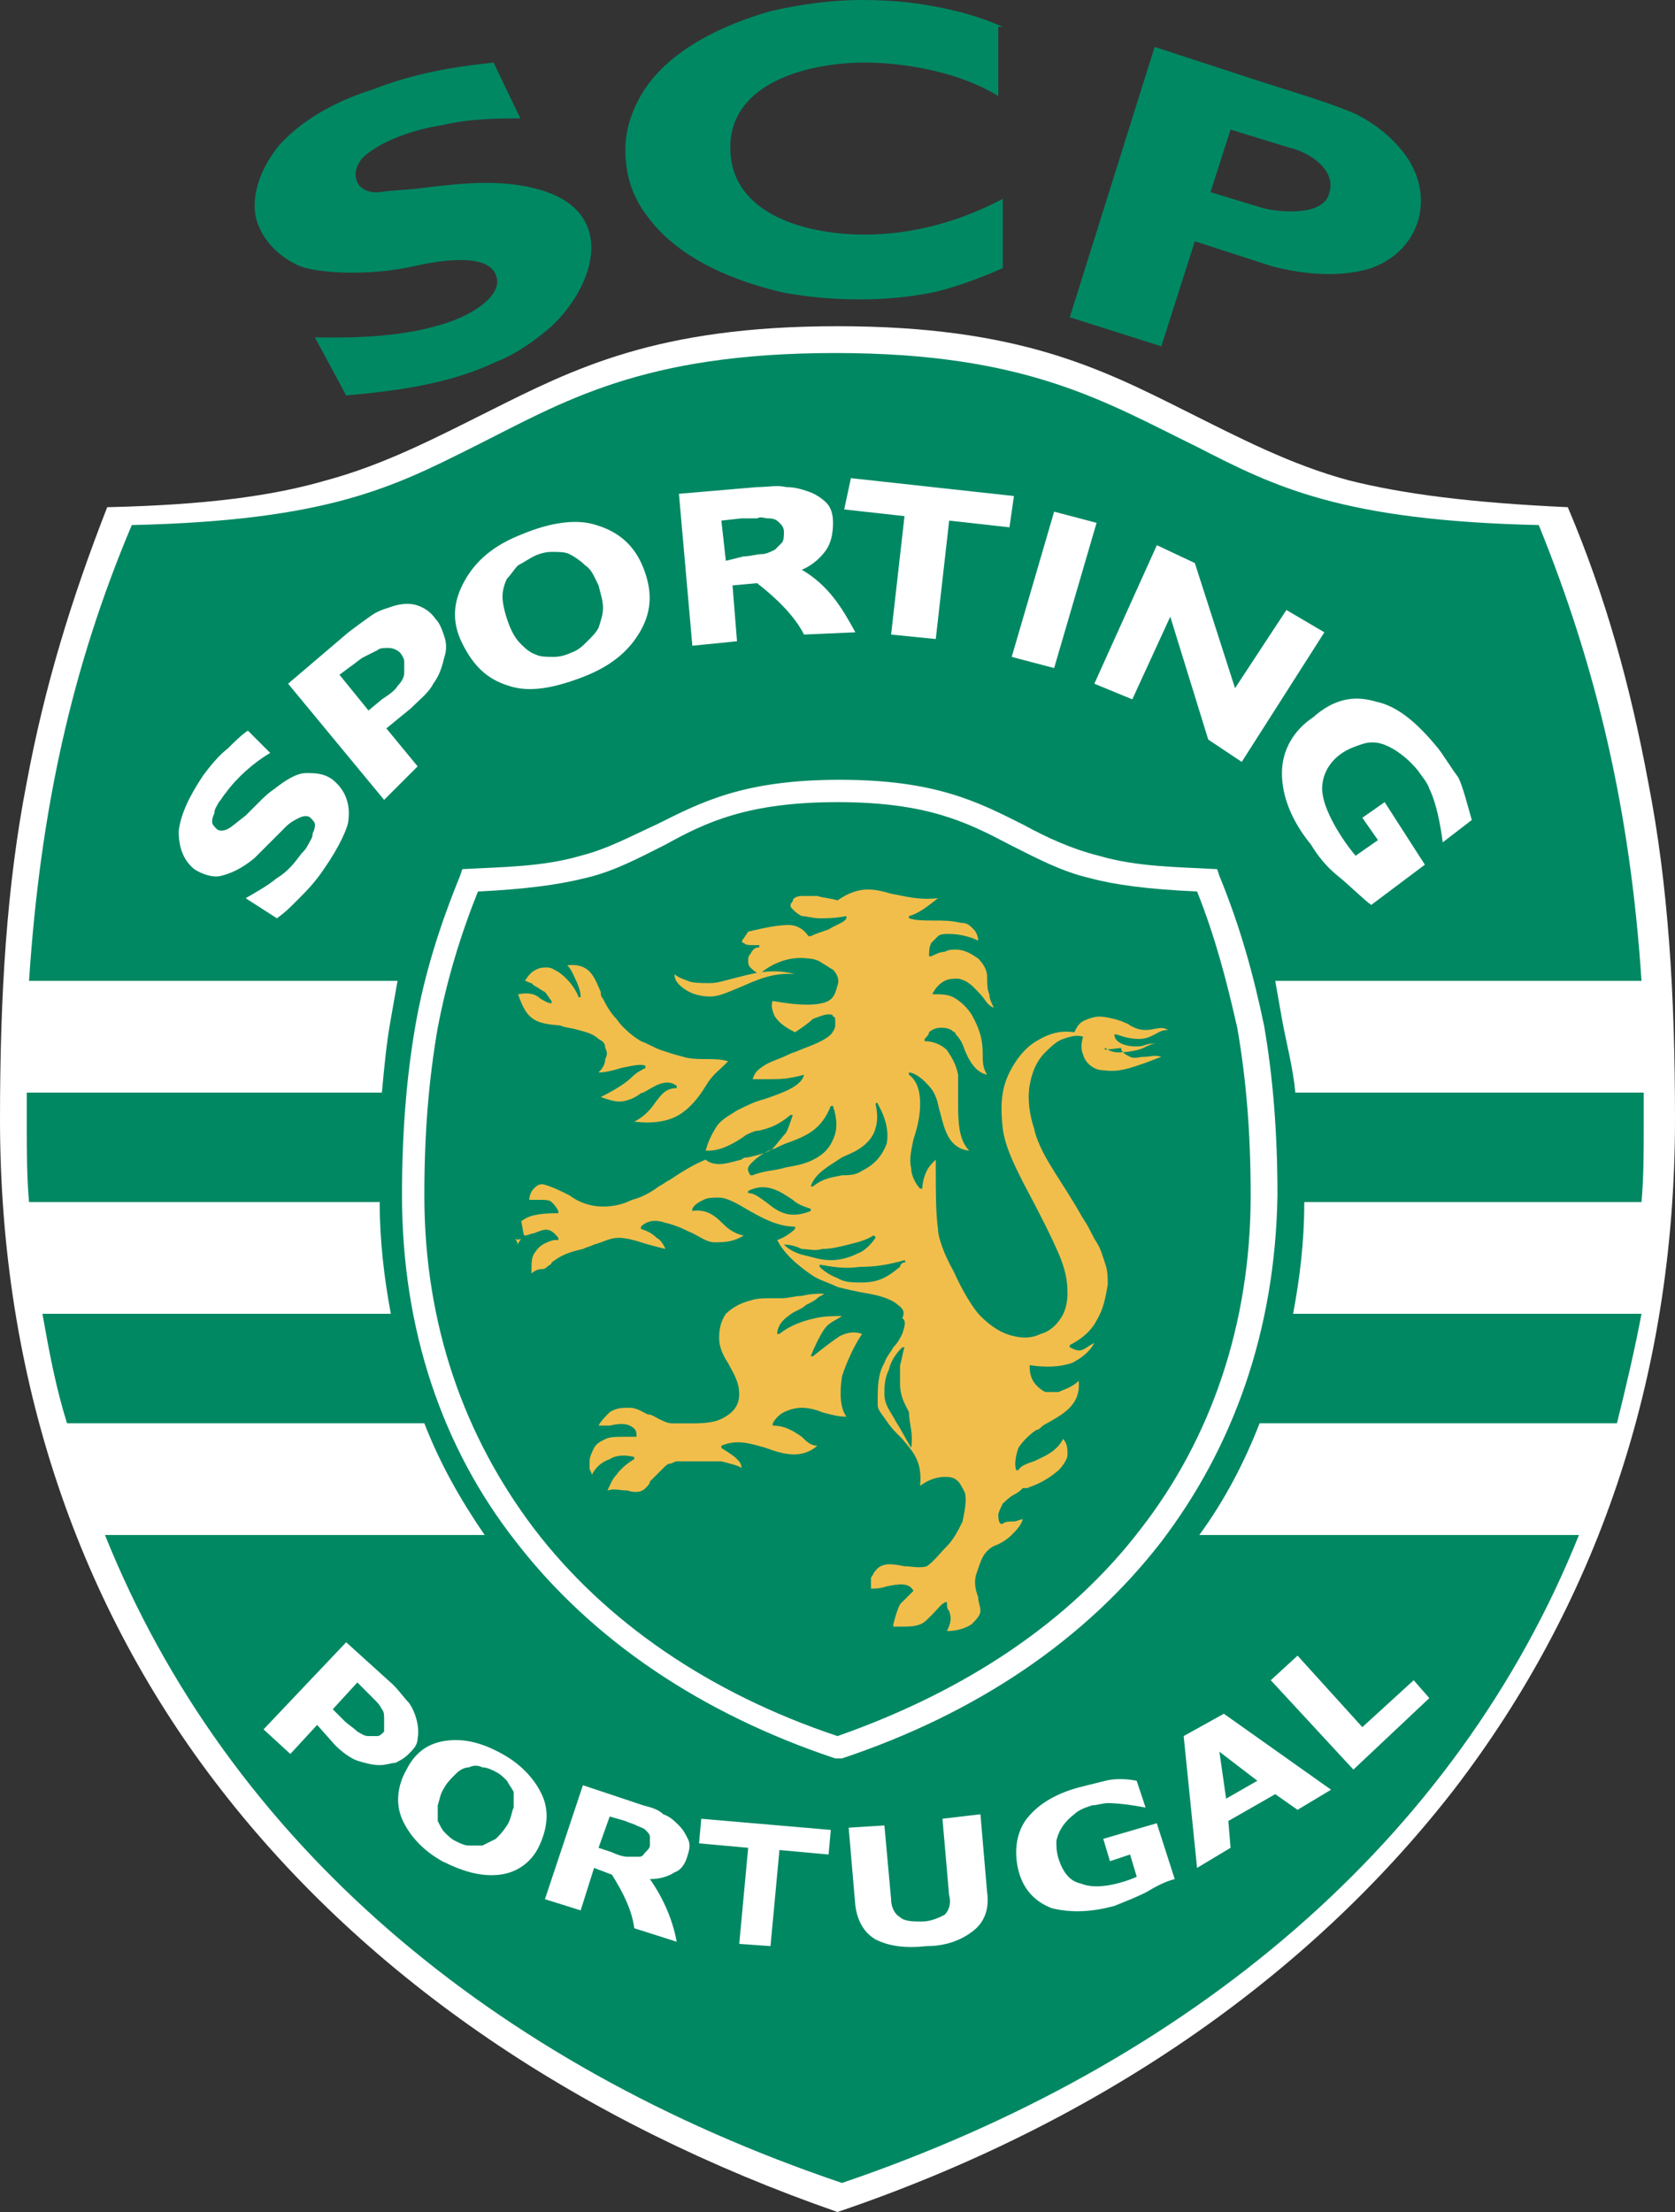
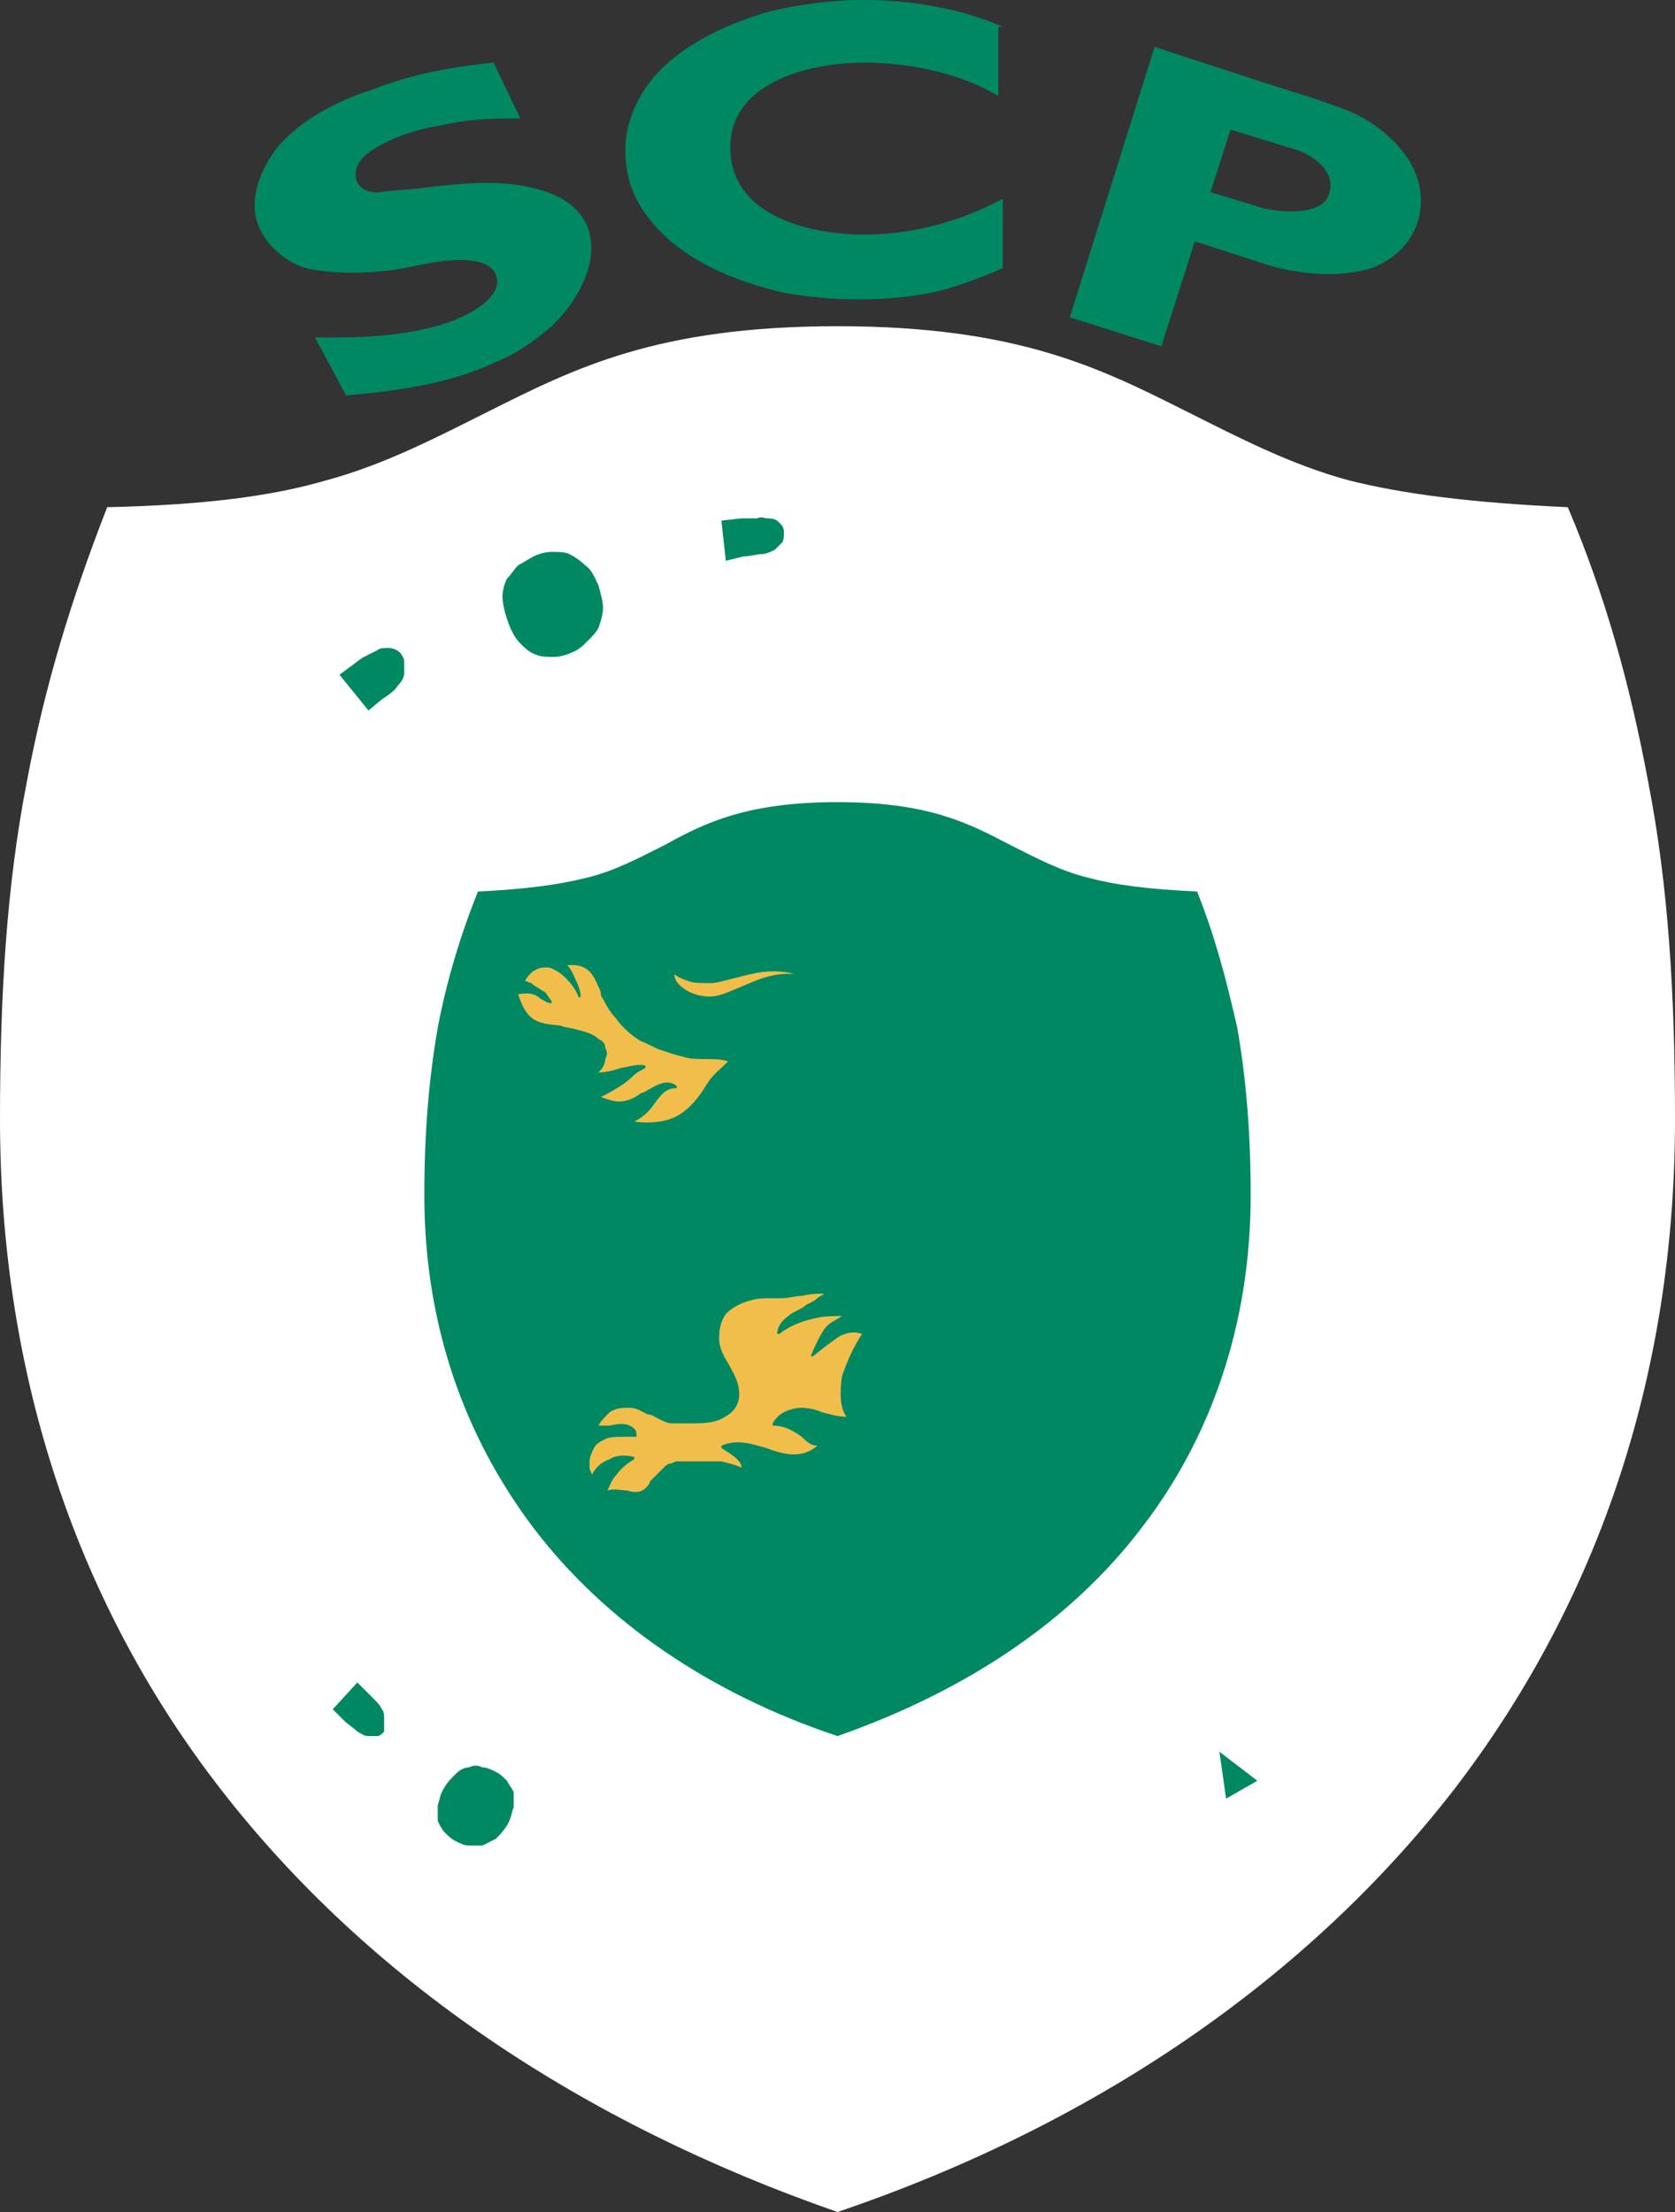
<svg xmlns="http://www.w3.org/2000/svg" version="1.2" viewBox="0 0 1575 2079" width="1575" height="2079">
  <rect x="0" y="0" width="1575" height="2079" fill="#333333" stroke="none" />
  <title>icon_emblema-svg</title>
  <style>
		.s0 { fill: #ffffff } 
		.s1 { fill: #008863 } 
		.s2 { fill: #f2be4b } 
	</style>
  <path id="icon-badge-back" class="s0" d="m207.9 1682.1c-132.3-170.1-207.9-384.3-207.9-630 0-117.6 6.3-220.5 25.2-317.1 16.8-90.3 42-172.2 75.6-258.3 92.4-2.1 155.4-10.5 205.8-25.2 54.6-14.7 102.9-39.9 153.3-65.1 79.8-39.9 157.5-79.8 327.6-79.8 170.1 0 247.8 39.9 327.6 79.8 50.4 25.2 98.7 50.4 153.3 65.1 50.4 12.6 113.4 21 205.8 25.2 35.7 84 58.8 168 75.6 258.3 18.9 96.6 25.2 199.5 25.2 317.1 0 245.7-75.6 457.8-207.9 630-138.6 178.5-338.1 315-579.6 396.9-241.5-84-441-218.4-579.6-396.9z" />
  <g id="Layer">
    <path id="icon-badge-v9" class="s1" d="m359.1 657.3l-12.6 10.5-27.3-33.6 8.4-6.3c6.3-4.2 10.5-8.4 14.7-10.5q6.3-3.1 12.6-6.3c2.1-2.1 6.3-2.1 10.5-2.1 4.2 0 8.4 2.1 10.5 4.2 2.1 2.1 4.2 6.3 4.2 8.4 0 4.2 0 6.3 0 10.5q0 6.3-6.3 12.6c-2.1 4.2-8.4 8.4-14.7 12.6z" />
    <path id="icon-badge-v8" class="s1" d="m483 1684.2c0 4.1 0 10.5 0 14.6-2.1 4.2-2.1 10.5-6.3 16.9-4.2 6.3-6.3 8.4-10.5 12.6-4.2 2.1-8.4 4.2-12.6 6.3q-6.3 0-12.6 0c-4.2 0-8.4-2.1-12.6-4.2-4.2-2.1-6.3-4.2-10.5-8.4-2.1-2.1-4.2-6.3-6.3-10.5 0-4.2 0-8.4 0-14.7 2.1-6.3 2.1-10.5 6.3-16.8 2.1-4.2 6.3-8.4 10.5-12.6 4.2-4.2 8.4-6.3 12.6-6.3q6.3-3.1 12.6 0c4.2 0 8.4 2.1 12.6 4.2 4.2 2.1 6.3 4.2 10.5 8.4 2.1 4.2 4.2 6.3 6.3 10.5z" />
    <path id="icon-badge-v7" class="s1" d="m359.1 1606.5c2.1 2.1 2.1 6.3 2.1 8.4q0 3.2 0 12.6c-2.1 2.1-4.2 4.2-6.3 4.2-2.1 0-6.3 0-8.4 0-4.2 0-6.3-2.1-10.5-4.2-4.2-4.2-8.4-6.3-12.6-10.5l-10.5-10.5 23.1-25.2 6.3 6.3c4.2 4.2 8.4 8.4 10.5 10.5 2.1 2.1 4.2 4.2 6.3 8.4z" />
    <path id="icon-badge-v6" class="s1" d="m682.5 527.1l-4.2-37.8 18.9-2.1c6.3 0 10.5 0 14.7 0 4.2-2.1 6.3 0 10.5 0 6.3 0 8.4 2.1 10.5 4.2 2.1 2.1 4.2 4.2 4.2 8.4 0 4.2 0 8.4-2.1 10.5q-3.2 3.1-6.3 6.3c-4.2 2.1-8.4 4.2-12.6 4.2-4.2 0-10.5 2.1-16.8 2.1z" />
    <path id="icon-badge-v5" class="s1" d="m476.7 581.7c-2.1-6.3-4.2-14.7-4.2-21 0-6.3 2.1-12.6 4.2-16.8 4.2-4.2 6.3-8.4 10.5-12.6 4.2-2.1 10.5-6.3 14.7-8.4 4.2-2.1 10.5-4.2 16.8-4.2 6.3 0 12.6 0 16.8 2.1 4.2 2.1 10.5 6.3 14.7 10.5 6.3 4.2 8.4 10.5 12.6 18.9 2.1 8.4 4.2 14.7 4.2 21 0 6.3-2.1 12.6-4.2 18.9-2.1 4.2-6.3 8.4-10.5 12.6-4.2 4.2-8.4 8.4-14.7 10.5-4.2 2.1-10.5 4.2-16.8 4.2-6.3 0-12.6 0-16.8-2.1-6.3-2.1-10.5-6.3-14.7-10.5-4.2-4.2-8.4-10.5-12.6-23.1z" />
-     <path id="icon-badge-v4" class="s1" d="m611.1 1726.2c0 4.2 0 6.3 0 8.4 0 2.1-2.1 4.2-4.2 6.3-2.1 2.1-2.1 4.2-6.3 4.2-4.2 0-6.3 0-10.5 0-4.2 0-10.5-2.1-14.7-4.2l-12.6-4.2 10.5-29.4 14.7 4.2c4.2 2.1 6.3 2.1 10.5 4.2 4.2 2.1 6.3 2.1 8.4 4.2 2.1 2.1 4.2 4.2 4.2 6.3z" />
    <path id="icon-badge-v3" class="s1" d="m1152.9 1690.5l-6.3-44.1 35.7 27.3z" />
-     <path id="icon-badge-v2" fill-rule="evenodd" class="s1" d="m1226.4 1129.8c0 37.8-4.2 71.4-10.5 105h327.6c-6.3 33.5-14.7 69.2-23.1 102.9h-336c-14.7 37.8-33.6 73.5-56.7 105h357c-115.5 287.6-365.4 497.6-693 609-329.7-111.4-577.5-321.4-693-609h357c-23.1-33.7-42-67.2-56.7-105h-336c-10.5-33.6-16.8-67.2-23.1-102.9h327.6c-6.3-33.6-10.5-69.3-10.5-105h-329.7c-2.1-23.1-2.1-48.3-2.1-71.4q0-15.7 0-31.5h333.9c2.1-23.1 4.2-46.2 8.4-69.3 2.1-12.6 4.2-23.1 6.3-35.7h-346.5c10.5-159.6 39.9-294 96.6-428.4 184.8-4.2 245.7-35.7 321.3-73.5 84-42 157.5-88.2 340.2-88.2 180.6 0 254.1 46.2 340.2 88.2 73.5 37.8 136.5 69.3 321.3 73.5 54.6 134.4 86.1 268.8 96.6 428.4h-344.4c2.1 12.6 4.2 23.1 6.3 35.7 4.2 23.1 10.5 46.2 12.6 69.3h327.6q0 15.8 0 31.5c0 23.1 0 48.3-2.1 71.4zm8.4-455.7c-18.9 12.6-29.4 31.5-29.4 52.5 0 21 8.4 44.1 27.3 67.2 6.3 10.5 14.7 21 25.2 29.4 10.5 8.4 25.2 23.1 31.5 27.3l50.4-37.8-37.8-58.8-21 14.7 14.7 21-21 14.7c-12.6-14.7-31.5-44.1-31.5-63 0-12.6 6.3-25.2 18.9-33.6 6.3-4.2 12.6-6.3 18.9-8.4q9.4-3.1 18.9 0c12.6 4.2 25.2 14.7 33.6 25.2 4.2 6.3 8.4 10.5 10.5 16.8 6.3 12.6 10.5 33.6 12.6 50.4l27.3-21c-4.2-14.7-8.4-31.5-12.6-39.9-6.3-8.4-12.6-18.9-18.9-27.3-18.9-23.1-37.8-39.9-58.8-44.1-21-6.3-39.9-2.1-58.8 14.7zm-147-161.7l-58.8 130.2 35.7 14.7 35.7-77.7 35.7 115.5 31.5 21 77.7-121.8-35.7-21-48.3 73.5-37.8-117.6zm-96.6-31.5l-39.9 136.5 39.9 10.5 39.9-136.5zm-197.4-2.1l56.7 6.3-12.6 111.3 42 4.2 12.6-111.3 56.7 6.3 4.2-29.4-153.3-16.8zm-155.4-14.7l12.6 142.8 42-4.2-4.2-52.5 23.1-2.1c18.9 14.7 35.7 31.5 44.1 48.3l48.3-2.1c-12.6-23.1-25.2-44.1-50.4-58.8 10.5-4.2 18.9-12.6 23.1-18.9q6.3-9.4 6.3-25.2 0-12.6-6.3-18.9c-4.2-4.2-10.5-8.4-16.8-10.5-6.3-2.1-12.6-4.2-21-4.2-8.4-2.1-16.8 0-27.3 0zm-203.7 140.7c10.5 21 23.1 33.6 44.1 39.9 18.9 6.3 42 2.1 69.3-8.4 27.3-10.5 44.1-25.2 54.6-44.1 10.5-18.9 10.5-37.8 2.1-58.8-8.4-21-23.1-33.6-44.1-39.9-18.9-6.3-44.1-2.1-69.3 8.4-27.3 10.5-44.1 25.2-54.6 44.1-10.5 18.9-12.6 37.8-2.1 58.8zm-107.1 165.9c2.1-16.8-4.2-29.4-14.7-37.8-8.4-6.3-16.8-6.3-25.2-6.3-8.4 0-18.9 6.3-29.4 14.7-6.3 4.2-10.5 8.4-14.7 12.6q-6.3 6.3-12.6 12.6c-8.4 6.3-12.6 10.5-16.8 12.6-4.2 2.1-8.4 2.1-10.5 0-2.1-2.1-4.2-4.2-4.2-6.3 0-2.1 0-4.2 2.1-8.4 0-4.2 2.1-6.3 4.2-10.5 2.1-2.1 4.2-6.3 6.3-8.4 10.5-14.7 27.3-29.4 42-37.8l-21-21c-6.3 4.2-12.6 10.5-18.9 16.8-8.4 6.3-16.8 16.8-23.1 25.2-12.6 18.9-21 35.7-23.1 52.5 0 14.7 4.2 27.3 14.7 35.7 6.3 4.2 16.8 8.4 25.2 6.3 8.4-2.1 18.9-6.3 31.5-16.8 4.2-4.2 10.5-10.5 14.7-14.7 4.2-4.2 10.5-10.5 14.7-14.7 4.2-4.2 8.4-6.3 12.6-8.4 4.2-2.1 8.4-2.1 10.5 0 2.1 2.1 4.2 4.2 4.2 6.3 0 2.1 0 4.2-2.1 8.4 0 4.2-2.1 6.3-4.2 10.5-2.1 4.2-4.2 6.3-6.3 8.4-6.3 8.4-12.6 16.8-23.1 23.1-10.5 8.4-18.9 12.6-29.4 18.9l29.4 18.9c8.4-6.3 10.5-8.4 18.9-16.8 8.4-8.4 16.8-16.8 25.2-29.4 14.7-21 23.1-39.9 23.1-46.2zm65.1-50.4l-29.4-35.7 23.1-18.9c8.4-8.4 16.8-14.7 21-23.1 6.3-8.4 8.4-16.8 10.5-25.2q3.1-9.4 0-18.9c-2.1-6.3-4.2-12.6-8.4-16.8-4.2-6.3-10.5-10.5-16.8-12.6-6.3-2.1-12.6-2.1-21 0-6.3 2.1-14.7 4.2-21 8.4-6.3 4.2-14.7 10.5-23.1 16.8l-56.7 48.3 90.3 109.2zm-21 936.6c4.2-2.1 8.4-4.2 12.6-8.4 4.2-4.2 8.4-8.4 8.4-14.7 2.1-10.5-2.1-25.2-8.4-33.6-4.2-4.2-8.4-10.5-14.7-16.8l-44.1-39.9-77.7 81.9 25.2 23.1 25.2-27.3 16.8 18.9c6.3 6.4 14.7 12.6 21 14.7 6.3 2.1 14.7 4.2 21 4.2 6.3 0 10.5-2.1 14.7-2.1zm134.4 79.9c8.4-16.8 10.5-33.7 4.2-48.3-6.3-14.7-18.9-29.4-37.8-39.9-18.9-10.5-35.7-14.8-52.5-12.6-16.8 2.1-29.4 10.5-37.8 27.3-8.4 14.7-10.5 31.5-4.2 46.2 6.3 14.6 18.9 29.3 37.8 39.8 21 10.5 37.8 14.7 54.6 12.6 16.8-2.1 29.4-12.6 35.7-25.1zm140.7-8.5c-2.1-4.2-4.2-8.4-8.4-12.6-4.2-4.2-8.4-8.4-14.7-10.5-4.2-4.2-10.5-6.3-18.9-8.4l-56.7-18.9-35.7 107.1 33.6 10.5 12.6-39.9 16.8 6.4c10.5 16.7 18.9 33.5 21 50.3l39.9 12.7c-4.2-23.2-14.7-44.2-25.2-58.9 8.4 0 16.8-2.1 23.1-6.3 6.3-2.1 10.5-8.4 12.6-16.8 2.1-6.3 2.1-10.5 0-14.7zm134.4-8.4l-121.8-10.5-2.1 23.1 46.2 4.2-8.4 90.3 29.4 2.1 8.4-90.3 46.2 4.2zm147 58.8l-6.3-73.5-35.7 4.2 6.2 71.4c2.2 8.4 0 14.7-4.2 18.9-4.1 2.1-12.6 6.3-21 6.3-8.3 0-16.8 0-21-4.2-4.1-2.1-8.3-8.4-8.3-16.8l-6.3-69.3-33.6 2.1 6.3 73.5q3.1 22.1 18.9 31.5c12.6 6.3 27.3 8.5 48.3 6.3 18.9 0 33.6-6.3 44.1-14.7 10.5-8.4 14.7-21 12.6-35.7zm176.4-12.6l-16.9-52.5-50.3 14.7 6.3 21 18.9-6.3 6.3 21c-14.7 6.3-37.8 12.6-52.5 6.3-10.5-2.1-16.8-10.5-21-23.1-2.1-6.3-2.1-12.6-2.1-16.8 2.1-10.5 8.4-18.9 16.8-25.2 4.2-4.2 10.5-6.3 16.7-8.4 4.2 0 10.5-2.1 14.7-2.1 10.5 0 25.2 2.1 35.7 4.2l-8.4-25.2c-10.5-2.1-21-2.1-29.4 0q-12.5 3.2-25.2 6.3-34.6 9.5-50.3 31.5c-8.4 12.6-10.5 29.4-6.3 46.3 4.1 16.8 14.6 29.3 31.5 35.7 16.8 4.1 35.6 4.1 58.8-2.2 10.5-4.2 21-8.4 29.4-12.6 10.5-6.3 18.9-10.5 27.3-12.6zm90.3-186.9l77.7 84 71.4-67.2-14.7-16.8-48.3 44.1-60.9-67.2zm-81.9 52.5l12.6 123.9 31.5-18.9-2.1-25.2 44.1-25.2 21 14.7 31.5-18.9-100.8-71.4zm88.2-508.2c0-58.8-4.2-111.3-12.6-159.6-10.5-50.4-23.1-94.5-42-140.7l-2.1-6.3c-37.8-2.1-75.6-2.1-111.3-12.6-25.2-6.3-48.3-16.8-71.4-29.4-42-21-81.9-42-172.2-42-90.3 0-130.2 21-172.2 42-23.1 10.5-46.2 23.1-71.4 29.4-35.7 10.5-73.5 10.5-111.3 12.6l-2.1 6.3c-18.9 46.2-33.6 92.4-42 140.7-8.4 48.3-12.6 100.8-12.6 159.6 0 126 37.8 237.3 107.1 325.5 71.4 92.4 174.3 161.7 300.3 203.7h6.3c126-42 228.9-111.3 300.3-203.7 67.2-88.2 107.1-197.4 109.2-325.5z" />
    <path id="icon-badge-v1" class="s1" d="m1163.4 966c8.4 48.3 12.6 98.7 12.6 157.5 0 121.8-37.8 228.9-102.9 312.9-67.2 88.2-165.9 153.3-285.6 195.3-119.7-39.9-218.4-107.1-285.6-195.3-65.1-86.1-102.9-191.1-102.9-312.9 0-58.8 4.2-109.2 12.6-157.5 8.4-44.1 21-86.1 37.8-128.1 44.1-2.1 75.6-6.3 100.8-12.6 27.3-6.3 50.4-18.9 75.6-31.5 37.8-21 77.7-39.9 161.7-39.9 84 0 121.8 18.9 161.7 39.9 25.2 12.6 48.3 25.2 75.6 31.5 23.1 6.3 54.6 10.5 100.8 12.6 16.8 42 27.3 81.9 37.8 128.1z" />
  </g>
  <g id="Layer">
    <path id="icon-badge-s" class="s1" d="m296.1 317.1c14.7 0 69.3 2.1 113.4-10.5 33.6-8.4 65.1-29.4 56.7-48.3-6.3-16.8-37.8-16.8-75.6-8.4-46.2 10.5-94.5 6.3-109.2 0-18.9-8.4-33.6-23.1-39.9-42-6.3-21 2.1-48.3 21-71.4 18.9-21 48.3-39.9 88.2-52.5 37.8-14.7 73.5-21 113.4-25.2l25.2 52.5c-21 0-46.2 0-73.5 6.3-27.3 4.2-56.7 14.7-73.5 29.4-14.7 14.7-8.4 35.7 14.7 33.6 12.6-2.1 29.4-2.1 42-4.2 35.7-4.2 73.5-8.4 109.2 2.1 71.4 21 52.5 88.2 10.5 128.1-16.8 14.7-35.7 27.3-52.5 33.6-44.1 21-94.5 27.3-140.7 31.5z" />
    <path id="icon-badge-c" class="s1" d="m938.7 25.2v65.1c-33.6-21-84-31.5-126-31.5-48.3 0-126 16.8-126 79.8 0 65.1 75.6 81.9 126 81.9 46.2 0 90.3-12.6 130.2-33.6v65.1c-18.9 8.4-46.2 18.9-67.2 23.1-21 4.2-44.1 6.3-67.2 6.3-25.2 0-48.3-2.1-71.4-6.3-46.2-10.5-98.7-31.5-128.1-71.4-14.7-18.9-21-39.9-21-63 0-18.9 6.3-37.8 16.8-54.6 25.2-39.9 75.6-63 119.7-75.6 27.3-6.3 56.7-10.5 86.1-10.5q37.8 0 69.3 6.3 34.6 6.3 63 18.9z" />
    <path id="icon-badge-p" fill-rule="evenodd" class="s1" d="m1005.9 298.2l79.8-254.1 102.9 33.6c33.6 10.5 67.2 21 86.1 29.4 16.8 8.4 33.6 21 46.2 37.8 29.4 39.9 14.7 90.3-31.5 107.1-33.6 10.5-71.4 4.2-94.5-2.1l-71.4-23.1-31.5 98.7zm205.8-159.6l-54.6-16.8-18.9 58.8 48.3 14.7c14.7 4.2 56.7 8.4 63-12.6 8.4-23.1-18.9-39.9-37.8-44.1z" />
  </g>
  <g id="icon-badge-lion">
-     <path id="icon-badge-l4" fill-rule="evenodd" class="s2" d="m1039.5 984.9c-1.3 1.3-1.8 1.8 1.9 1.5q-1.1-0.7-1.9-1.5zm12.6 4.2q1.8 0 3.8-0.1c-1.1-1.1-1.7-2.5-1.7-4.1-6.5 0.8-10.5 1.3-12.8 1.5 2.4 1.5 5.9 2.7 10.7 2.7zm3.8-0.1c1.6 1.7 4.1 3 6.7 4.3 4.2 2.1 8.4 0 12.6 0 6.3 0 10.5-2.1 16.8 0-6.3 2.1-10.5 4.2-16.8 6.3-12.6 4.2-23.1 8.4-37.8 6.3-8.4 0-16.8-6.3-18.9-14.7-2.1-4.2-2.1-10.5 0-16.8-6.3-2.1-12.6 0-18.9 2.1-6.3 2.1-12.6 8.4-16.8 12.6-8.4 8.4-12.6 18.9-14.7 31.5-2.1 12.6 0 27.3 4.2 39.9 2.1 10.5 8.4 23.1 14.7 33.6 6.3 10.5 14.7 23.1 21 33.6 4.2 6.3 8.4 14.7 12.6 21 4.2 6.3 6.3 12.6 10.5 18.9 4.2 6.3 6.2 14.7 8.4 21 2.1 6.2 2.1 12.6 2.1 18.9-2.1 12.6-4.2 23.1-10.5 33.6-4.2 8.4-12.6 16.8-25.2 23.1 0 2.1 0 2.1 0 2.1 4.2 2.1 8.4 4.2 12.6 2.1 4.2-2.1 6.3-4.2 10.5-6.3-4.2 8.4-12.6 14.7-21 18.9-12.6 4.2-25.2 4.2-39.8 2.1v2.1c0 6.3 2.1 12.6 6.3 16.8 2 2.1 4.2 4.2 8.3 6.3q6.4 0 12.7 0c4.2-2.1 12.5-4.2 18.8-10.5 2.1 23.1-14.7 31.5-33.6 42-2.1 2.1-4.2 4.2-6.3 4.2-6.3 4.2-12.6 10.5-16.8 16.8-2.1 6.3-4.2 14.7-2.1 21h2.1c2.1-4.2 8.4-6.3 14.7-8.4 8.4-4.2 21-8.4 27.3-21 4.2 4.2 4.2 10.5 4.2 14.7 0 4.2-4.2 10.5-8.4 14.7-14.7 12.6-25.2 14.7-29.4 16.8-2.1 0-4.2 0-4.2 0-2.1 2.1-4.2 4.2-8.5 6.3-4.1 2.1-8.3 6.3-10.5 8.4-2 4.2-4.1 8.4-4.1 10.5 0 2 0 6.2 2.1 8.4 2.1 0 2.1 0 2.1 0 2.1-2.2 6.3-2.2 10.5-2.2 2.1 0 6.3-2.1 8.4-2.1-2.1 6.3-6.3 10.5-10.5 14.7-4.2 4.2-10.5 8.4-16.8 10.5-4.2 2.1-8.4 6.3-10.5 10.5-2.2 4.2-4.2 10.5-6.3 16.8-2.1 8.4 0 14.7 2.1 21 0 4.3 2.1 8.4 2.1 12.6 0 4.3-4.2 8.5-8.4 12.7-6.3 4.1-14.7 6.3-23.1 6.3 4.2-8.4 4.2-12.6 2.1-18.9-2.1-2.1-2.1-4.2-2.1-8.4-4.2 0-8.4 6.3-12.6 10.5q-3.2 3.2-6.3 6.3c-6.3 6.3-14.8 6.3-23.2 6.3-2 0-6.2 0-8.3 0v-2.1q3.1-12.6 6.3-18.9c2.1-2.1 4.2-4.2 6.3-6.3 2.1-2.1 4.2-4.2 6.3-6.3-4.2-8.4-14.7-6.3-25.2-4.2-6.3 2.1-10.5 2.1-14.7 2.1 0-4.2 0-8.4 0-10.5 2.1-2.1 2.1-4.2 4.2-6.3 6.3-8.4 16.8-6.3 27.3-4.2 6.3 0 14.7 2.1 21 0 6.3-4.2 12.6-12.6 18.9-18.9 6.3-6.3 10.5-14.7 14.7-23.1 2.1-10.5 4.2-21 2.1-27.3-2.1-4.2-4.2-8.4-6.3-10.5-4.2-4.2-8.4-4.2-12.6-4.2-6.3 0-14.7 2.1-23.1 8.4 2.1-23.1-6.3-31.5-16.8-44.1l-2.1-2.1c-4.2-4.2-8.4-8.4-12.6-14.7-4.2-6.3-8.4-10.5-8.4-14.7v-2.1c0-14.7 0-27.3 6.3-37.8 2.1-6.3 6.3-10.5 8.4-14.7 4.2-4.2 6.3-8.4 8.4-12.6 2.1-6.3 4.2-12.5 0-14.7 2.1-4.2 2.1-8.4-4.2-12.6-4.2-4.2-14.7-8.4-27.3-10.5-12.6-2.1-21-4.2-29.4-6.3-8.4-4.2-16.8-6.3-23.1-10.5-6.3-4.2-14.7-10.5-21-16.8-6.3-6.3-10.5-12.6-12.6-16.8 6.3-2.1 12.6-6.3 16.8-10.5 0-2.1 0-2.1 0-2.1-16.8 0-31.5-8.4-46.2-16.8-10.5-6.3-18.9-10.5-25.2-10.5-6.3 0-10.5 0-14.7 2.1-4.2 2.1-8.4 4.2-10.5 8.4 0 2.1 0 2.1 0 2.1 12.6-2.1 21 4.2 27.3 10.5 4.2 4.2 10.5 10.5 21 12.6-10.5 6.3-18.9 6.3-27.3 6.3-8.4 0-14.7-6.3-25.2-10.5-8.4-4.2-14.7-6.3-23.1-8.4-6.3-2.1-14.7-2.1-21 4.2 0 2.1 0 2.1 0 2.1 6.3 2.1 10.5 4.2 14.7 8.4 4.2 2.1 6.3 6.3 8.4 10.5-8.4-2.1-16.8-4.2-23.1-6.3-6.3-2.1-14.7-4.2-21-4.2-8.4 0-14.7 4.2-23.1 6.3-4.2 2.1-6.3 2.1-10.5 4.2-18.9 4.2-23.1 8.4-29.4 12.6 0 2.1-2.1 2.1-4.2 4.2 0 0-2.1 2.1-4.2 2.1-2.1 0-6.3 0-10.5 4.2 0-2.1 0-2.1 0-4.2 0-6.3 0-12.6 4.2-16.8 2.1-4.2 8.4-8.4 16.8-10.5 0 0 2.1 0 4.2 0v-2.1c-8.4-10.5-12.6-8.4-23.1-4.2-2.1 0-6.3 2.1-8.4 2.1-1.4 1.4-2.8-13.8-3.6-13.2 1.7-1.4 3.6-2.6 5.7-3.6 8.4-4.2 23.1-4.2 29.4-4.2v-2.1c-2.1-4.2-4.2-6.3-6.3-8.4-2.1-2.1-6.3-2.1-10.5-2.1-2.1 0-8.4 0-10.5 0 0-4.2 2.1-8.4 4.2-10.5 2.1-2.1 4.2-4.2 8.4-4.2 8.4 2.1 16.8 6.3 25.2 10.5 8.4 6.3 18.9 10.5 31.5 10.5 10.5 0 18.9-2.1 27.3-6.3 8.4-2.1 16.8-6.3 25.2-12.6 4.2-2.1 6.3-4.2 10.5-6.3 12.6-8.4 23.1-14.7 33.6-18.9 2.1 2.1 6.3 4.2 12.6 4.2 6.3 0 12.6-2.1 21-4.2 2.1-2.1 4.2-2.1 6.3-2.1 4.8-1.2 10.4-2.4 15-4-4.5 2.6-8.3 5.7-10.8 8.2-4.2 4.2-6.3 6.3-2.1 12.6h2.1c10.5-4.2 18.9-4.2 27.3-6.3 6.3-2.1 14.7-2.1 25.2-6.3 10.5-4.2 18.9-10.5 23.1-21q6.3-12.6 0-31.5h-2.1c-8.4 21-21 27.3-37.8 33.6-6.3 2.1-10.5 4.2-14.7 6.3q-1.7 0.4-3.3 1 0.7-0.5 1.2-1c4.2-4.2 8.4-10.5 12.6-14.7 2.1-4.2 4.2-10.5 6.3-16.8h-2.1c-12.6 10.5-21 12.6-29.4 14.7-4.2 0-8.4 2.1-12.6 4.2-8.4 6.3-16.8 10.5-23.1 12.6-6.3 2.1-10.5 2.1-14.7 2.1 2.1-8.4 6.3-16.8 10.5-23.1 4.2-6.3 12.6-10.5 18.9-14.7 8.4-4.2 16.8-8.4 25.2-10.5 18.9-6.3 35.7-12.6 37.8-23.1-14.7 4.2-23.1 4.2-33.6 4.2-4.2 0-10.5 0-14.7 0 2.1-6.3 4.2-8.4 10.5-12.6 6.3-4.2 14.7-6.3 23.1-10.5 4.2-2.1 6.3-2.1 10.5-4.2 10.5-4.2 23.1-8.4 29.4-14.7 2.1-2.1 4.2-6.3 4.2-8.4 0 0 0-2.1 0-4.2 0-2.1 0-4.2-2.1-4.2 0-2.1-2.1-2.1-4.2-2.1-4.2 0-8.4 2.1-14.7 4.2-4.2 4.2-10.5 8.4-16.8 12.6-8.4-4.2-14.7-8.4-18.9-14.7-2.1-4.2-4.2-10.5-2.1-14.7 23.1 4.2 37.8 4.2 46.2 2.1 10.5-2.1 12.6-8.4 14.7-16.8 2.1-4.2 0-10.5-4.2-14.7-4.2-2.1-6.3-4.2-10.5-6.3-2.1-2.1-8.4-4.2-12.6-4.2-14.7-2.1-31.5 2.1-46.2 14.7-4.2-2.1-6.3-4.2-8.4-6.3-2.1-2.1-2.1-4.2-2.1-6.3 0-2.1 0-4.2 2.1-6.3 2.1-4.2 4.2-6.3 8.4-6.3v-2.1c-2.1 0-2.1 0-4.2 0-6.3 0-8.4 0-10.5-2.1-2.1 0-2.1-2.1 0-4.2l4.2-6.3q25.2-6.3 37.8-6.3c8.4 0 14.7 4.2 18.9 10.5 2.1 0 2.1 0 2.1 0 4.2-2.1 10.5-4.2 16.8-6.3 6.3-4.2 14.7-6.3 16.8-10.5 0-2.1 0-2.1 0-2.1-10.5 2.1-18.9 2.1-25.2 2.1-6.3 0-12.6-2.1-16.8-2.1-4.2-2.1-6.3-4.2-8.4-6.3-2.1-2.1-2.1-2.1-2.1-4.2 0-2.1 2.1-2.1 2.1-4.2 0-2.1 4.2-4.2 8.4-4.2 4.2 0 8.4 0 14.7 0 6.3 2.1 12.6 2.1 18.9 4.2 21-14.7 35.7-10.5 50.4-6.3 12.6 2.1 25.3 6.3 44.1 4.2-10.5 8.4-18.9 14.7-27.3 16.8v2.1c6.3 2.1 14.8 2.1 23.1 2.1 8.4 0 16.9 0 25.2 2.1 6.3 0 8.5 2.1 12.7 6.3 2 2.1 4.1 6.3 4.1 10.5-8.4-4.2-18.9-6.3-27.3-6.3-4.2 0-8.3 0-10.5 2.1q-3.1 3.1-6.3 6.3c-2.1 4.2-2.1 8.4-2.1 12.6 2.1 0 2.1 0 2.1 0 4.3-2.1 8.5-4.2 12.6-4.2 4.2-2.1 6.4-2.1 10.5-2.1 8.4 0 14.7 4.2 21 8.4 4.2 4.2 8.4 10.5 8.4 16.8 0 6.3 0 12.6 2.1 16.8 0 4.2 2.1 8.4 4.2 12.6-6.3-2.1-8.4-8.4-12.6-12.6-6.3-6.3-10.5-12.6-21-14.7-4.2 0-8.4 0-12.6 2.1-4.2 2.1-8.4 6.3-10.5 10.5-2.1 2.1 0 2.1 0 2.1 8.4 0 14.7 0 21 4.2 6.3 4.2 10.5 8.4 14.7 14.7 8.4 14.7 10.5 25.2 10.5 35.7 0 8.4 0 14.7 4.2 21-10.5-2.1-16.8-12.6-21-23.1-2.1-6.3-4.2-10.5-8.4-14.7 0-2.1-2.1-2.1-4.2-4.2-4.2-2.1-6.3-2.1-10.5-2.1-4.2 0-8.4 2.1-10.5 4.2 0 2.1-2.1 4.2-4.2 6.3 0 2.1 0 2.1 0 2.1 6.3 0 14.7 2.1 21 8.4 4.2 6.3 8.4 12.6 10.5 23.1q0 12.6 0 25.2c0 16.8 0 35.7 10.5 46.2-18.9-2.1-23.1-18.9-27.3-35.7-2.1-6.3-2.1-10.5-4.2-14.7-2.1-6.3-6.3-10.5-10.5-14.7-4.2-4.2-10.5-8.4-14.7-8.4v2.1c8.4 6.3 10.5 16.8 10.5 27.3 0 10.5-2.1 21-6.3 33.6-2.1 10.5-4.2 18.9-2.1 27.3 0 6.3 4.2 14.7 8.4 18.9 2.1 0 2.1 0 2.1 0 0-6.3 2.1-12.6 4.2-16.8 2.1-4.2 4.2-6.3 8.4-10.5 0 4.2 0 6.3 0 8.4 0 21 0 42 2.1 56.7 0 8.4 6.3 25.2 14.7 39.9 8.4 18.9 18.9 35.7 25.2 42q15.8 15.8 31.5 18.9c8.4 2.1 16.8 2.1 25.2-2.1 8.4-2.1 14.7-8.4 18.9-14.7 4.2-6.3 6.3-14.7 6.3-23.1 0-12.6-2.1-23.1-8.4-37.8-6.3-14.7-16.8-35.7-33.6-67.2-8.4-16.8-16.8-33.6-18.9-50.4-2.1-18.9-2.1-35.7 6.3-52.5 6.3-12.6 14.7-23.1 25.2-29.4 10.5-6.3 21-10.5 35.8-8.4 2.1-4.2 4.2-8.4 8.4-10.5 4.2-2.1 10.5-4.2 14.7-4.2 6.3 0 14.7 2.1 21 4.2 4.2 2.1 6.2 2.1 8.4 4.2 4.1 2.1 8.3 4.2 14.6 4.2 8.4 0 14.7-4.2 21 0-6.3 0-8.4 2.1-12.6 4.2-4.2 2.1-8.4 4.2-14.7 4.2-8.3 0-14.7-2.1-21-4.2-2.1 0-2.1 0-2.1 0 0 10.5 18.9 12.6 27.3 10.5 4.3-2.1 10.5-2.1 12.6-2.1-4.2 0-8.3 2.1-12.6 4.2-3.6 1.8-11.8 3.6-19.3 4.1zm-566 159.1q0 0 0 0 0 0 0 0zm-0.6 17.4c0 0-2.1 2.1-2.1 4.2-4.7-11.1-2.3-1.5 2.7-5.8-0.4 0.4-0.6 0.9-0.6 1.6zm302.4-77.7c-12.6 8.4-25.2 14.7-29.4 27.3h2.1c10.5-8.4 18.9-8.4 27.3-10.5 6.3 0 12.6 0 18.9-4.2 12.6-6.3 18.9-14.7 23.1-25.2 2.1-10.5 0-23.1-8.4-37.8 0-2.1-2.1 0-2.1 0 2.1 8.4 2.1 16.8 0 23.1-2.1 8.4-8.4 14.7-14.7 18.9-6.3 4.2-12.6 6.3-16.8 8.4zm-66.3-7.4c-1.8 1.3-4.2 2.4-6.9 3.4 2.2-1.3 4.5-2.5 6.9-3.4zm36.9 57.8v-2.1c-6.3-2.1-12.6-4.2-16.8-8.4-12.6-8.4-25.2-16.8-42-8.4v2.1c6.3 0 10.5 4.2 16.8 8.4 10.5 8.4 21 16.8 42 8.4zm-4.2 42c8.4 2.1 14.7 4.2 23.1 4.2q12.6 0 25.2-6.3c6.3-2.1 12.6-8.4 16.8-14.7 0-2.1-2.1-2.1-2.1-2.1-6.3 4.2-14.7 6.3-23.1 8.4-8.4 2.1-16.8 4.2-25.2 4.2-6.3 2.1-12.6 0-18.9 0-4.2-2.1-10.5-4.2-16.8-4.2 0-2.1 0 0 0 0 4.2 4.2 10.5 8.4 21 10.5zm88.2 10.5c0-2 2.1-4.2 4.2-4.2 2.1 0 0-2.1 0-2.1-14.7 4.2-27.3 6.3-42 6.3-14.7 2.1-25.2 0-37.8-2.1v2.1c4.2 4.2 10.5 8.4 16.8 10.5 6.3 4.2 14.7 4.2 23.1 4.2 18.9 0 27.3-8.4 35.7-14.7zm8.4 136.5c-4.2-8.4-8.4-14.7-8.4-27.3 0-4.2 0-10.5 0-16.8 2.1-6.3 2.1-10.5 4.2-16.8h-2.1c-6.3 6.3-10.5 12.6-12.6 21-4.2 8.4-4.2 16.8-4.2 23.1 0 10.5 6.3 16.8 10.5 25.2 4.2 6.3 8.4 14.7 14.7 25.2-2.1 0 0 0 0 0 2.1-14.7-2.1-23.1-2.1-33.6z" />
    <path id="icon-badge-l3" class="s2" d="m487.2 934.5c10.5-2.1 16.8 0 21 4.2 4.2 2.1 6.3 4.2 10.5 4.2v-2.1c-2.1-2.1-4.2-6.3-6.3-8.4-4.2-2.1-6.3-4.2-10.5-6.3l-2.1-2.1c-2.1 0-4.2-2.1-6.3-2.1 4.2-6.3 6.3-8.4 10.5-10.5 4.2-2.1 6.3-2.1 10.5-2.1 4.2 0 6.3 2.1 10.5 4.2 6.3 4.2 14.7 12.6 18.9 23.1 0 2.1 2.1 0 2.1 0 0-4.2-2.1-10.5-4.2-14.7-2.1-4.2-4.2-10.5-8.4-14.7 21-2.1 25.2 10.5 31.5 25.2 0 2.1 0 4.2 2.1 6.3 2.1 4.2 6.3 12.6 12.6 18.9 4.2 6.3 12.6 14.7 23.1 21 6.3 2.1 12.6 6.3 18.9 8.4 6.3 2.1 12.6 4.2 21 6.3 6.3 2.1 14.7 2.1 21 2.1 6.3 0 14.7 0 21 2.1 0 0-2.1 2.1-4.2 4.2-4.2 4.2-10.5 8.4-16.8 18.9-6.3 10.5-14.7 21-25.2 27.3-10.5 6.3-25.2 8.4-42 6.3 8.4-4.2 14.7-10.5 18.9-16.8 6.3-8.4 10.5-14.7 21-14.7v-2.1c-10.5-8.4-23.1 2.1-31.5 6.3-2.1 0-4.2 2.1-4.2 2.1q-9.4 6.3-18.9 6.3c-4.2 0-10.5-2.1-16.8-4.2 16.8-8.4 25.2-14.7 29.4-18.9 4.2-4.2 8.4-6.3 12.6-8.4v-2.1c-4.2-2.1-12.6 0-23.1 2.1-6.3 2.1-14.7 4.2-21 4.2q6.3-6.3 6.3-12.6c2.1-4.2 2.1-6.3 0-10.5 0-4.2-2.1-6.3-6.3-8.4-4.2-4.2-10.5-6.3-18.9-8.4-6.3-2.1-12.6-2.1-16.8-4.2-23.1-2.1-31.5-4.2-39.9-29.4z" />
    <path id="icon-badge-l2" class="s2" d="m795.9 1331.5c-8.4 0-14.7-2.1-23.1-4.2-4.2-2.1-12.6-4.2-18.9-4.2-6.3 0-12.6 2.1-16.8 4.2-4.2 2.1-8.4 6.3-10.5 10.5 0 2.1 0 2.1 0 2.1 12.6 0 21 6.3 27.3 10.5 4.2 4.2 8.4 8.4 14.7 8.4-14.7 12.6-31.5 8.4-48.3 2.1-14.7-4.2-27.3-8.4-42-2.1v2.1c6.3 4.2 10.5 6.3 14.7 10.5 2.1 2.1 4.2 4.2 4.2 8.4-2.1-2.1-10.5-4.2-18.9-6.3-10.5 0-25.2 0-42 0-2.1 0-4.2 2.1-6.3 2.1-2.1 0-4.2 2.1-6.3 4.2q-6.3 6.4-12.6 12.6c0 2.2-2.1 4.2-4.2 6.3-4.2 4.3-10.5 4.3-16.8 2.2-6.3 0-12.6-2.2-18.9 0 2.1-4.2 4.2-10.5 8.4-14.7 4.2-6.3 12.6-12.6 16.8-14.7 0-2.1 0-2.1 0-2.1-8.4-2.1-16.8-2.1-23.1 2.1-6.3 2.1-12.6 6.3-16.8 14.7 0-2.1-2.1-4.2-2.1-6.3q0-3.2 0-6.3c0-4.3 2.1-8.5 4.2-12.7 2.1-4.2 6.3-6.2 10.5-8.3 4.2-2.2 10.5-2.2 18.9-2.2 4.2 0 6.3 0 10.5 0v-2.1c0-4.2-2.1-6.2-6.3-8.4q-6.3-3.1-18.9 0c-2.1 0-2.1 0-4.2 0q-3.2 0-6.3 0c2.1-4.2 6.3-8.4 10.5-12.6 6.3-4.2 12.6-4.2 18.9-4.2 6.3 0 12.6 4.2 16.8 6.3 4.2 0 6.3 2.2 10.5 4.2 4.2 2.1 8.4 4.2 12.6 4.2 6.3 0 10.5 0 16.8 0 8.4 0 21 0 29.4-4.2 8.4-4.2 16.8-10.5 16.8-23.1 0-12.6-6.3-21-10.5-29.4-4.2-6.3-8.4-14.7-8.4-23.1 0-10.5 2.1-16.8 6.3-23.1 6.3-6.3 14.7-10.5 23.1-12.6 6.3-2.1 12.6-2.1 18.9-2.1 4.2 0 6.3 0 10.5 0 6.3 0 12.6-2.2 18.9-2.2 8.4-2.1 14.7-2.1 21-2.1-2.1 2.1-4.2 2.1-6.3 4.2-2.1 2.1-6.3 4.2-10.5 6.3-4.2 4.2-12.6 6.3-16.8 10.5-6.3 4.2-10.5 10.5-10.5 16.8h2.1c10.5-8.4 23.1-12.5 33.6-14.7 8.4-2.1 16.8-2.1 25.2-2.1-6.3 4.3-12.6 6.3-16.8 12.6q-6.3 9.5-12.6 25.2h2.1q15.7-12.6 25.2-18.9c8.4-4.2 14.7-4.2 21-2.1-8.4 12.6-14.7 27.3-18.9 39.9-2.1 14.7-2.1 29.4 4.2 37.9z" />
    <path id="icon-badge-l1" class="s2" d="m634.2 915.6q3.2 3.1 12.6 6.3c4.2 2.1 12.6 2.1 21 2.1 6.3 0 12.6-2.1 21-4.2 16.8-4.2 35.7-10.5 58.8-4.2-21-2.1-37.8 6.3-52.5 12.6-10.5 4.2-18.9 8.4-27.3 8.4-8.4 0-16.8-2.1-23.1-6.3-6.3-4.2-10.5-8.4-10.5-14.7z" />
  </g>
</svg>